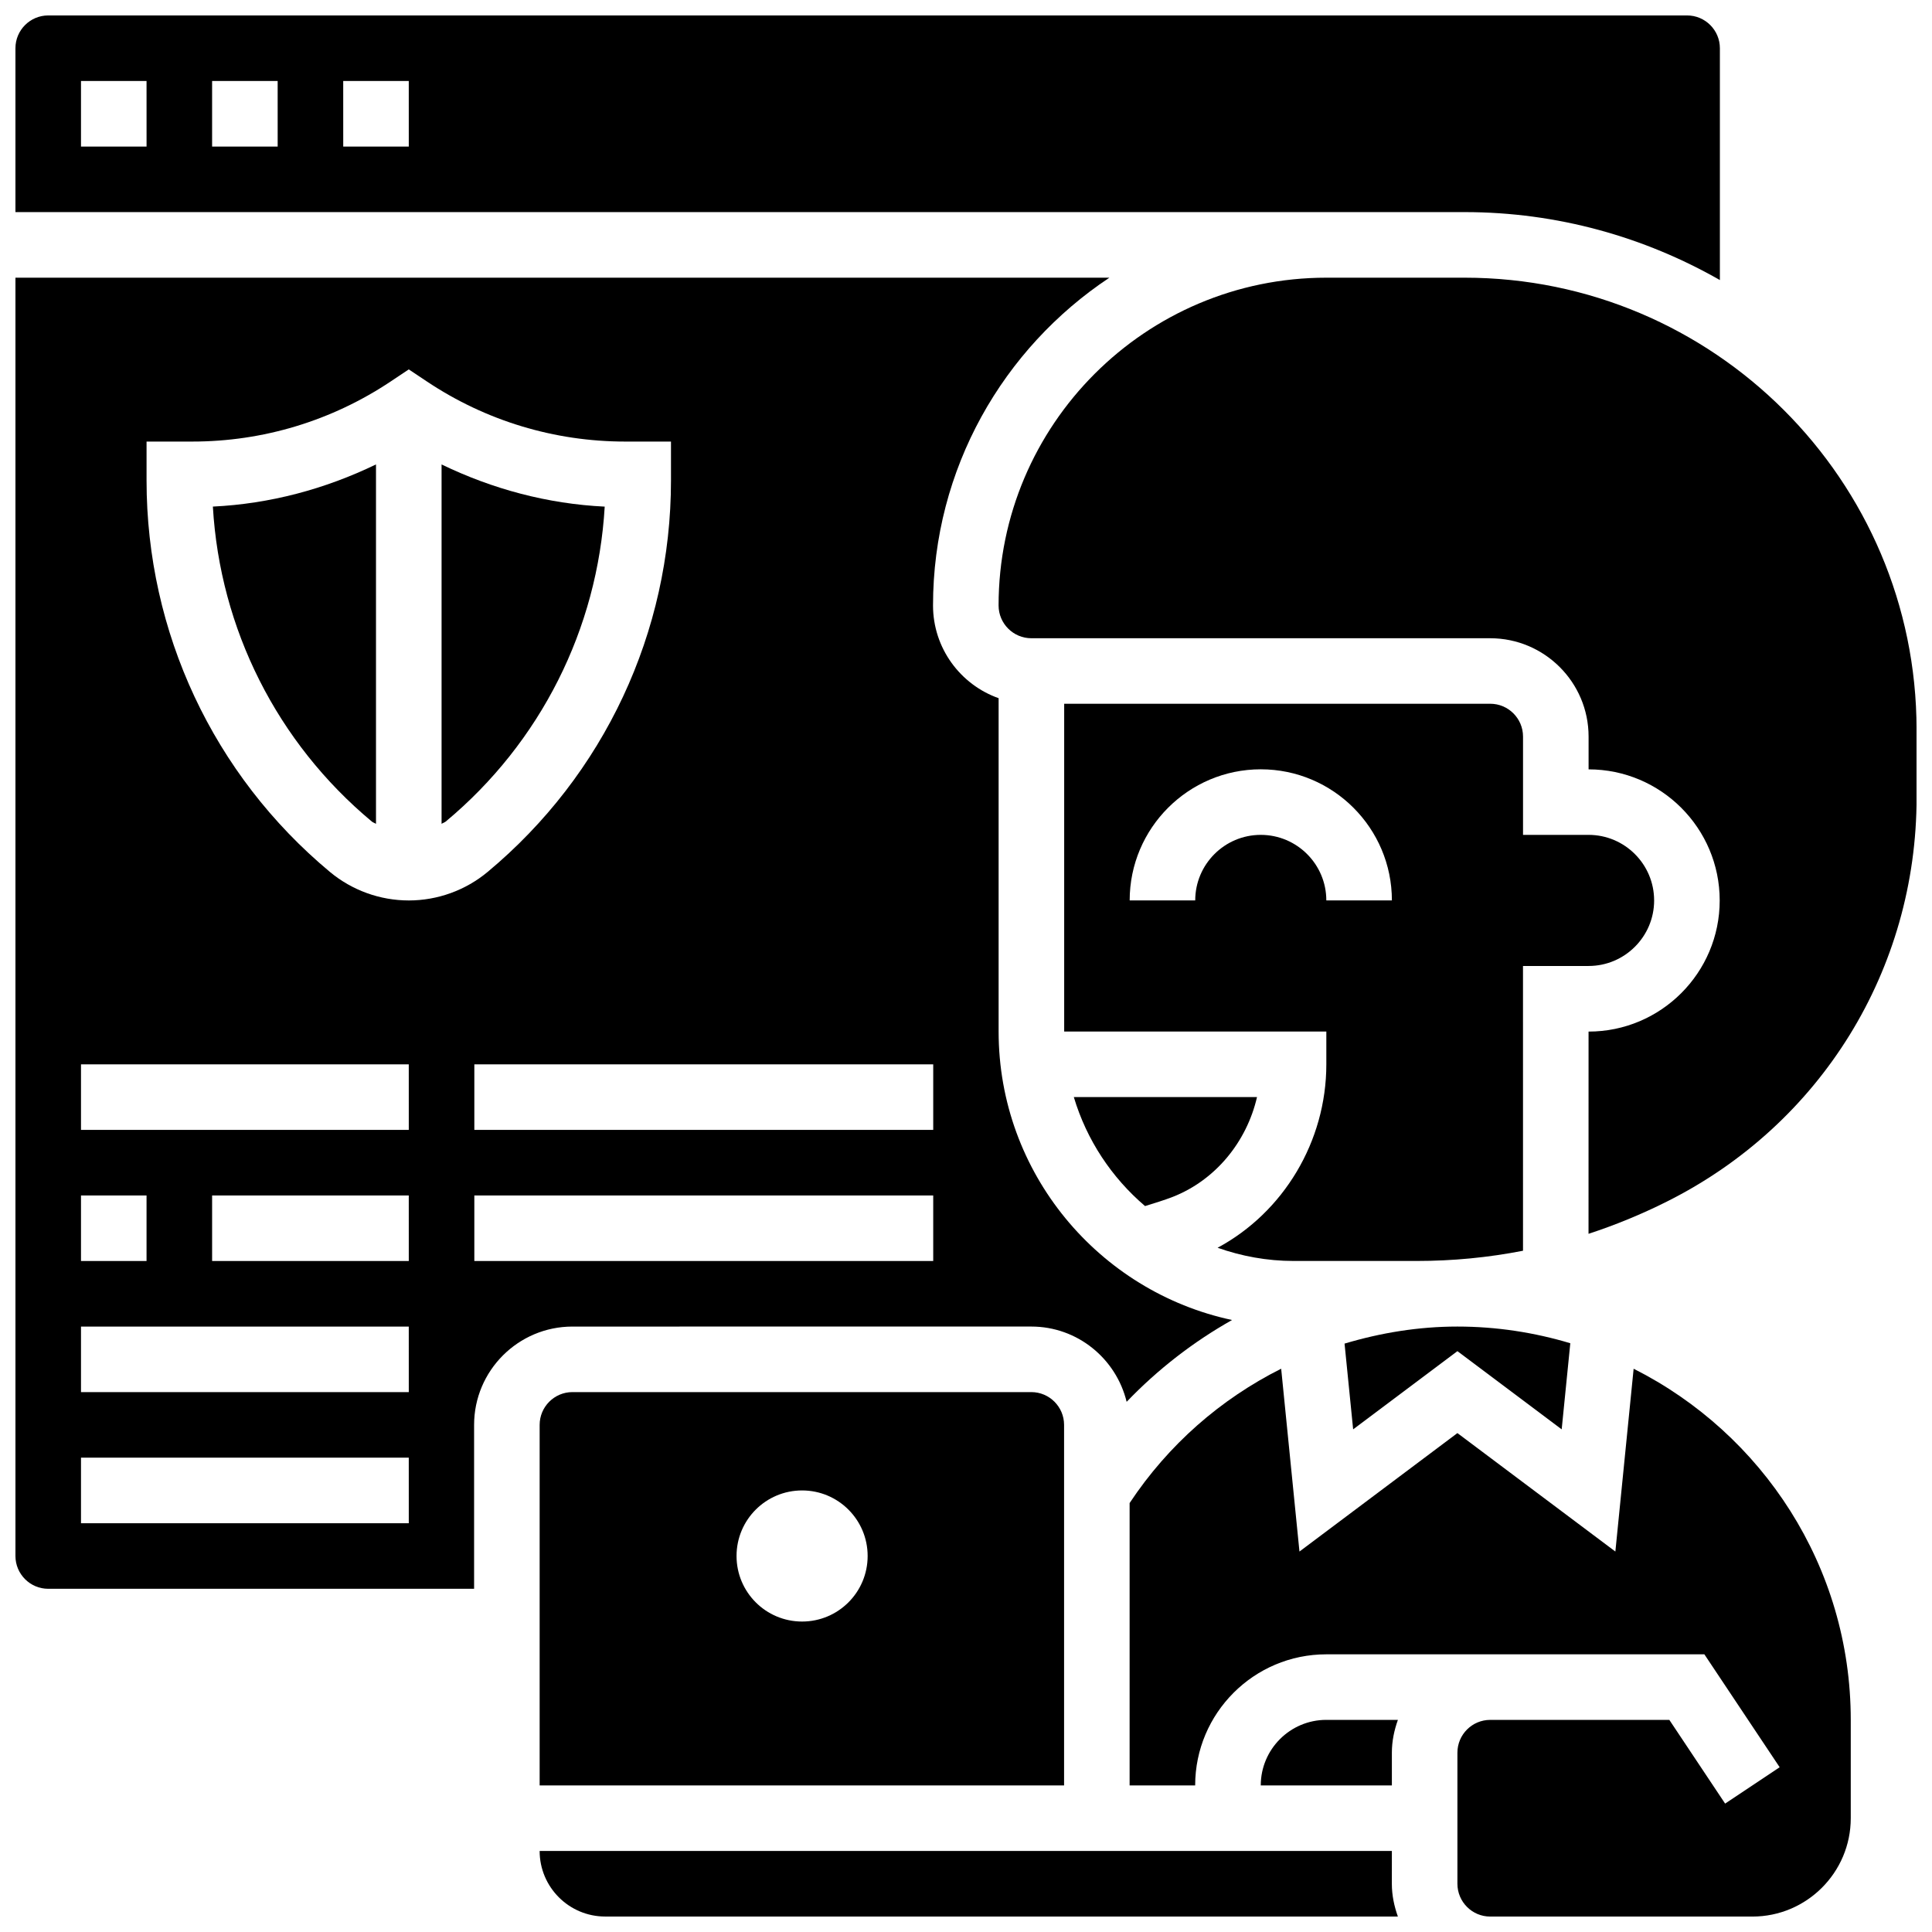
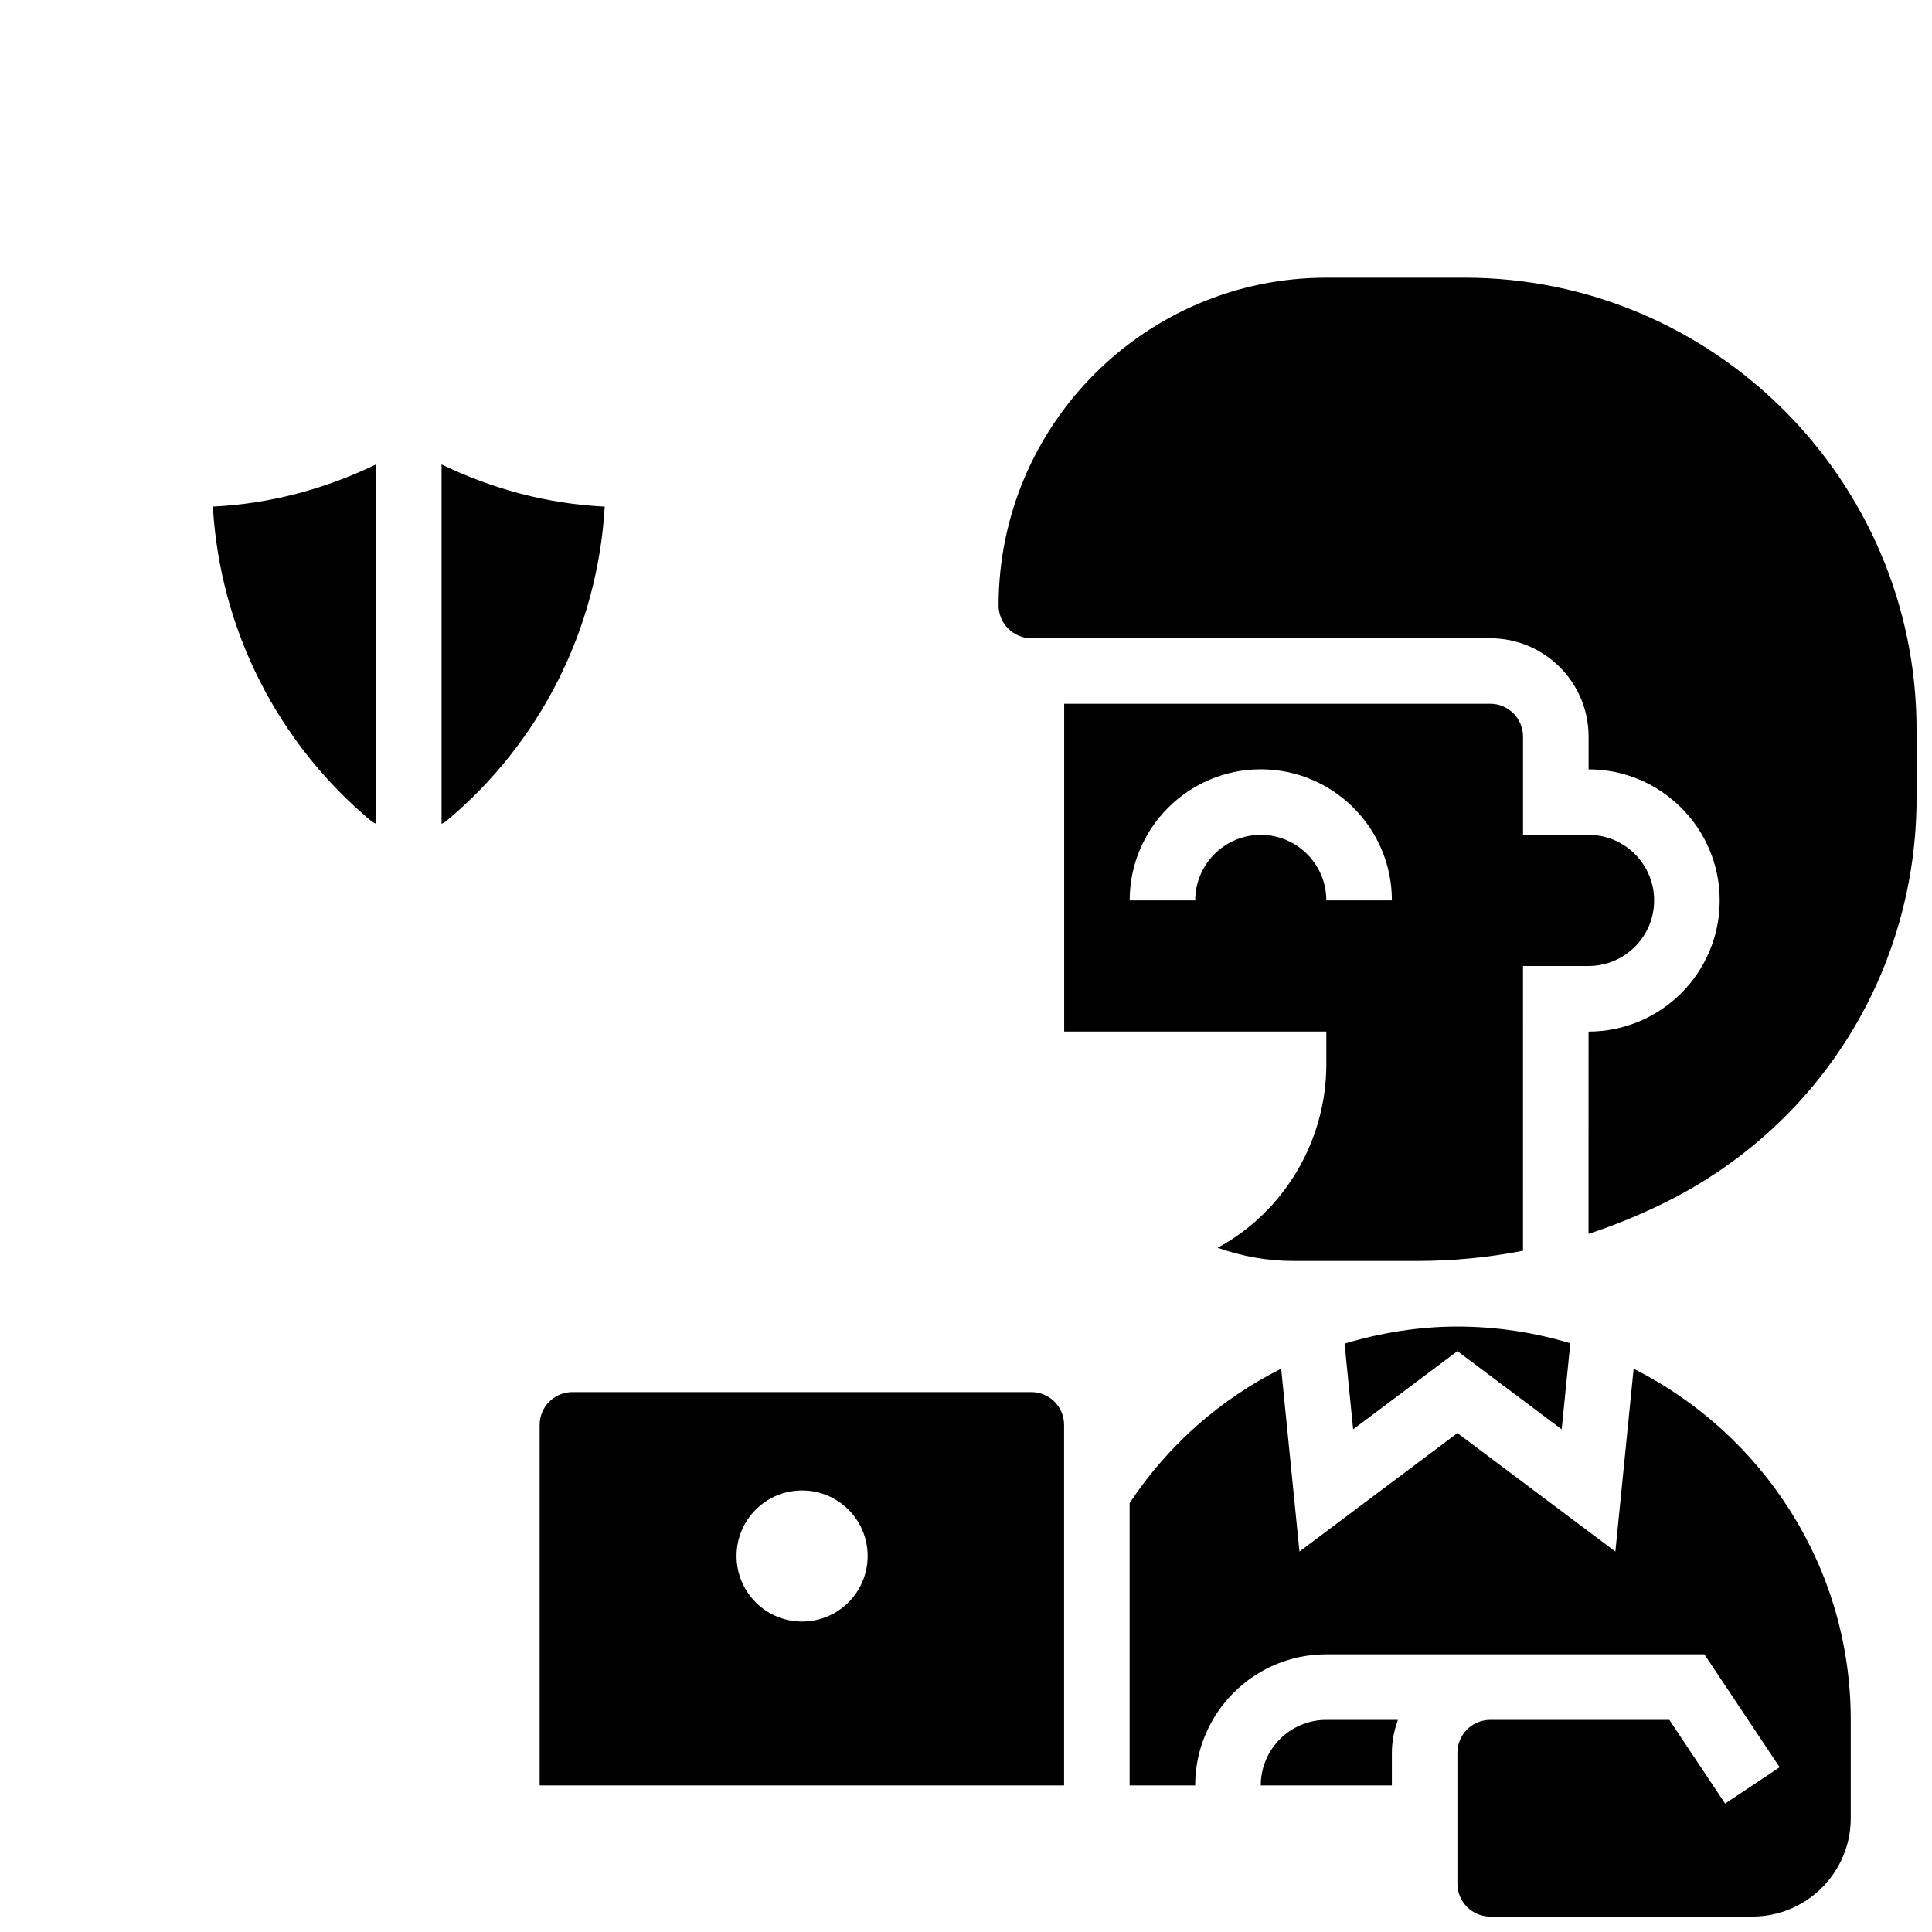
<svg xmlns="http://www.w3.org/2000/svg" width="800px" height="800px" version="1.1" viewBox="144 144 512 512">
  <defs>
    <clipPath id="e">
      <path d="m148.09 148.09h451.91v70.906h-451.91z" />
    </clipPath>
    <clipPath id="d">
      <path d="m287 634h228v17.902h-228z" />
    </clipPath>
    <clipPath id="c">
      <path d="m443 506h192v145.9h-192z" />
    </clipPath>
    <clipPath id="b">
-       <path d="m148.09 217h322.91v349h-322.91z" />
-     </clipPath>
+       </clipPath>
    <clipPath id="a">
      <path d="m408 217h243.9v254h-243.9z" />
    </clipPath>
  </defs>
  <path d="m261.02 267.08v95.246c0.355-0.242 0.781-0.348 1.113-0.617 25.121-20.934 40.234-51.043 42.121-83.449-15.098-0.727-29.719-4.637-43.234-11.18z" />
  <g clip-path="url(#e)">
-     <path d="m512.67 200.21h19.465c24.602 0 47.664 6.602 67.652 18.008v-61.438c0-4.785-3.898-8.688-8.688-8.688h-434.32c-4.789 0-8.688 3.898-8.688 8.688v43.434h347.4zm-329.83-17.371h-17.375v-17.375h17.371zm34.746 0h-17.375v-17.375h17.371zm34.746 0h-17.371l-0.004-17.375h17.371z" />
-   </g>
+     </g>
  <path d="m500.32 500.07 2.277 22.723 27.633-20.727 27.633 20.727 2.285-22.82c-9.488-2.848-19.52-4.422-29.918-4.422-10.32 0-20.336 1.66-29.91 4.519z" />
-   <path d="m447.45 463.62c2.484-0.781 4.996-1.52 7.375-2.449 11.266-4.43 19.543-14.516 22.297-26.434h-48.547c3.402 11.391 10.047 21.363 18.875 28.883z" />
  <path d="m582.36 382.62c0-9.582-7.793-17.371-17.371-17.371h-17.371v-26.059c0-4.785-3.898-8.688-8.688-8.688h-112.91v86.863h69.473v8.688c0 20.508-11.406 39.262-28.82 48.617 6.312 2.223 13.07 3.5 20.152 3.5h32.547 0.027c9.555 0 18.973-0.902 28.215-2.711l-0.004-75.465h17.383c9.582 0 17.371-7.793 17.371-17.375zm-86.871 0c0-9.582-7.793-17.371-17.371-17.371-9.582 0-17.371 7.793-17.371 17.371h-17.371c0-19.164 15.582-34.746 34.746-34.746 19.164 0 34.746 15.582 34.746 34.746z" />
  <path d="m242.53 361.71c0.332 0.277 0.754 0.383 1.113 0.617v-95.25c-13.516 6.539-28.137 10.449-43.23 11.172 1.883 32.41 16.996 62.523 42.117 83.461z" />
  <path d="m512.86 608.47c0-3.059 0.625-5.957 1.598-8.688h-18.973c-9.582 0-17.371 7.793-17.371 17.371h34.746z" />
  <g clip-path="url(#d)">
-     <path d="m512.86 634.53h-225.85c0 9.582 7.793 17.371 17.371 17.371h210.07c-0.973-2.727-1.598-5.629-1.598-8.688z" />
-   </g>
+     </g>
  <g clip-path="url(#c)">
    <path d="m576.93 506.73-4.84 48.445-41.859-31.391-41.859 31.391-4.848-48.453c-16.008 8.027-29.898 20.117-40.164 35.605v74.832h17.371c0-19.164 15.582-34.746 34.746-34.746h100.2l19.953 29.926-14.453 9.633-14.785-22.184h-47.473c-4.785 0-8.688 3.898-8.688 8.688v34.746c0 4.785 3.898 8.688 8.688 8.688h69.492c14.367 0 26.059-11.691 26.059-26.059v-26.059c0-40.684-23.477-75.898-57.539-93.062z" />
  </g>
  <g clip-path="url(#b)">
    <path d="m417.31 495.55c12.258 0 22.488 8.531 25.262 19.945 8.262-8.617 17.676-15.895 27.934-21.68-35.301-7.531-61.863-38.934-61.863-76.441v-88.348c-10.121-3.578-17.383-13.246-17.383-24.574 0-36.23 18.605-68.18 46.742-86.863h-289.91v338.77c0 4.785 3.898 8.688 8.688 8.688h112.86v-43.434c0-14.367 11.691-26.059 26.059-26.059zm-25.996-69.488v17.371h-121.61v-17.371zm-225.85 34.746h17.371v17.371h-17.371zm86.867 86.863h-86.867v-17.371h86.863zm0-34.746h-86.867v-17.371h86.863zm0-34.746h-52.121v-17.371h52.117zm0-34.746h-86.867v-17.371h86.863zm0-60.805c-7.625 0-15.062-2.691-20.918-7.574-30.871-25.719-48.574-63.523-48.574-103.7v-10.336h12.117c18.77 0 36.941-5.5 52.562-15.914l4.812-3.211 4.82 3.215c15.617 10.414 33.789 15.91 52.551 15.91h12.117v10.336c0 40.176-17.703 77.977-48.574 103.7-5.856 4.883-13.289 7.574-20.914 7.574zm17.371 95.551v-17.371h121.61v17.371z" />
  </g>
  <path d="m295.7 512.92c-4.785 0-8.688 3.898-8.688 8.688v95.551h138.98v-95.551c0-4.785-3.898-8.688-8.688-8.688zm60.863 60.805c-9.598 0-17.371-7.773-17.371-17.371 0-9.598 7.773-17.371 17.371-17.371s17.371 7.773 17.371 17.371c0 9.598-7.773 17.371-17.371 17.371z" />
  <g clip-path="url(#a)">
    <path d="m512.67 217.59h-17.172c-47.898 0-86.863 38.969-86.863 86.863 0 4.785 3.898 8.688 8.688 8.688h121.61c14.367 0 26.059 11.691 26.059 26.059v8.688c19.164 0 34.746 15.582 34.746 34.746 0 19.164-15.582 34.746-34.746 34.746h-0.008l-0.008 53.594c7.043-2.301 13.961-5.141 20.734-8.531 40.859-20.43 66.234-61.5 66.207-107.18l-0.008-17.973c-0.039-66-53.773-119.7-119.78-119.7z" />
  </g>
</svg>